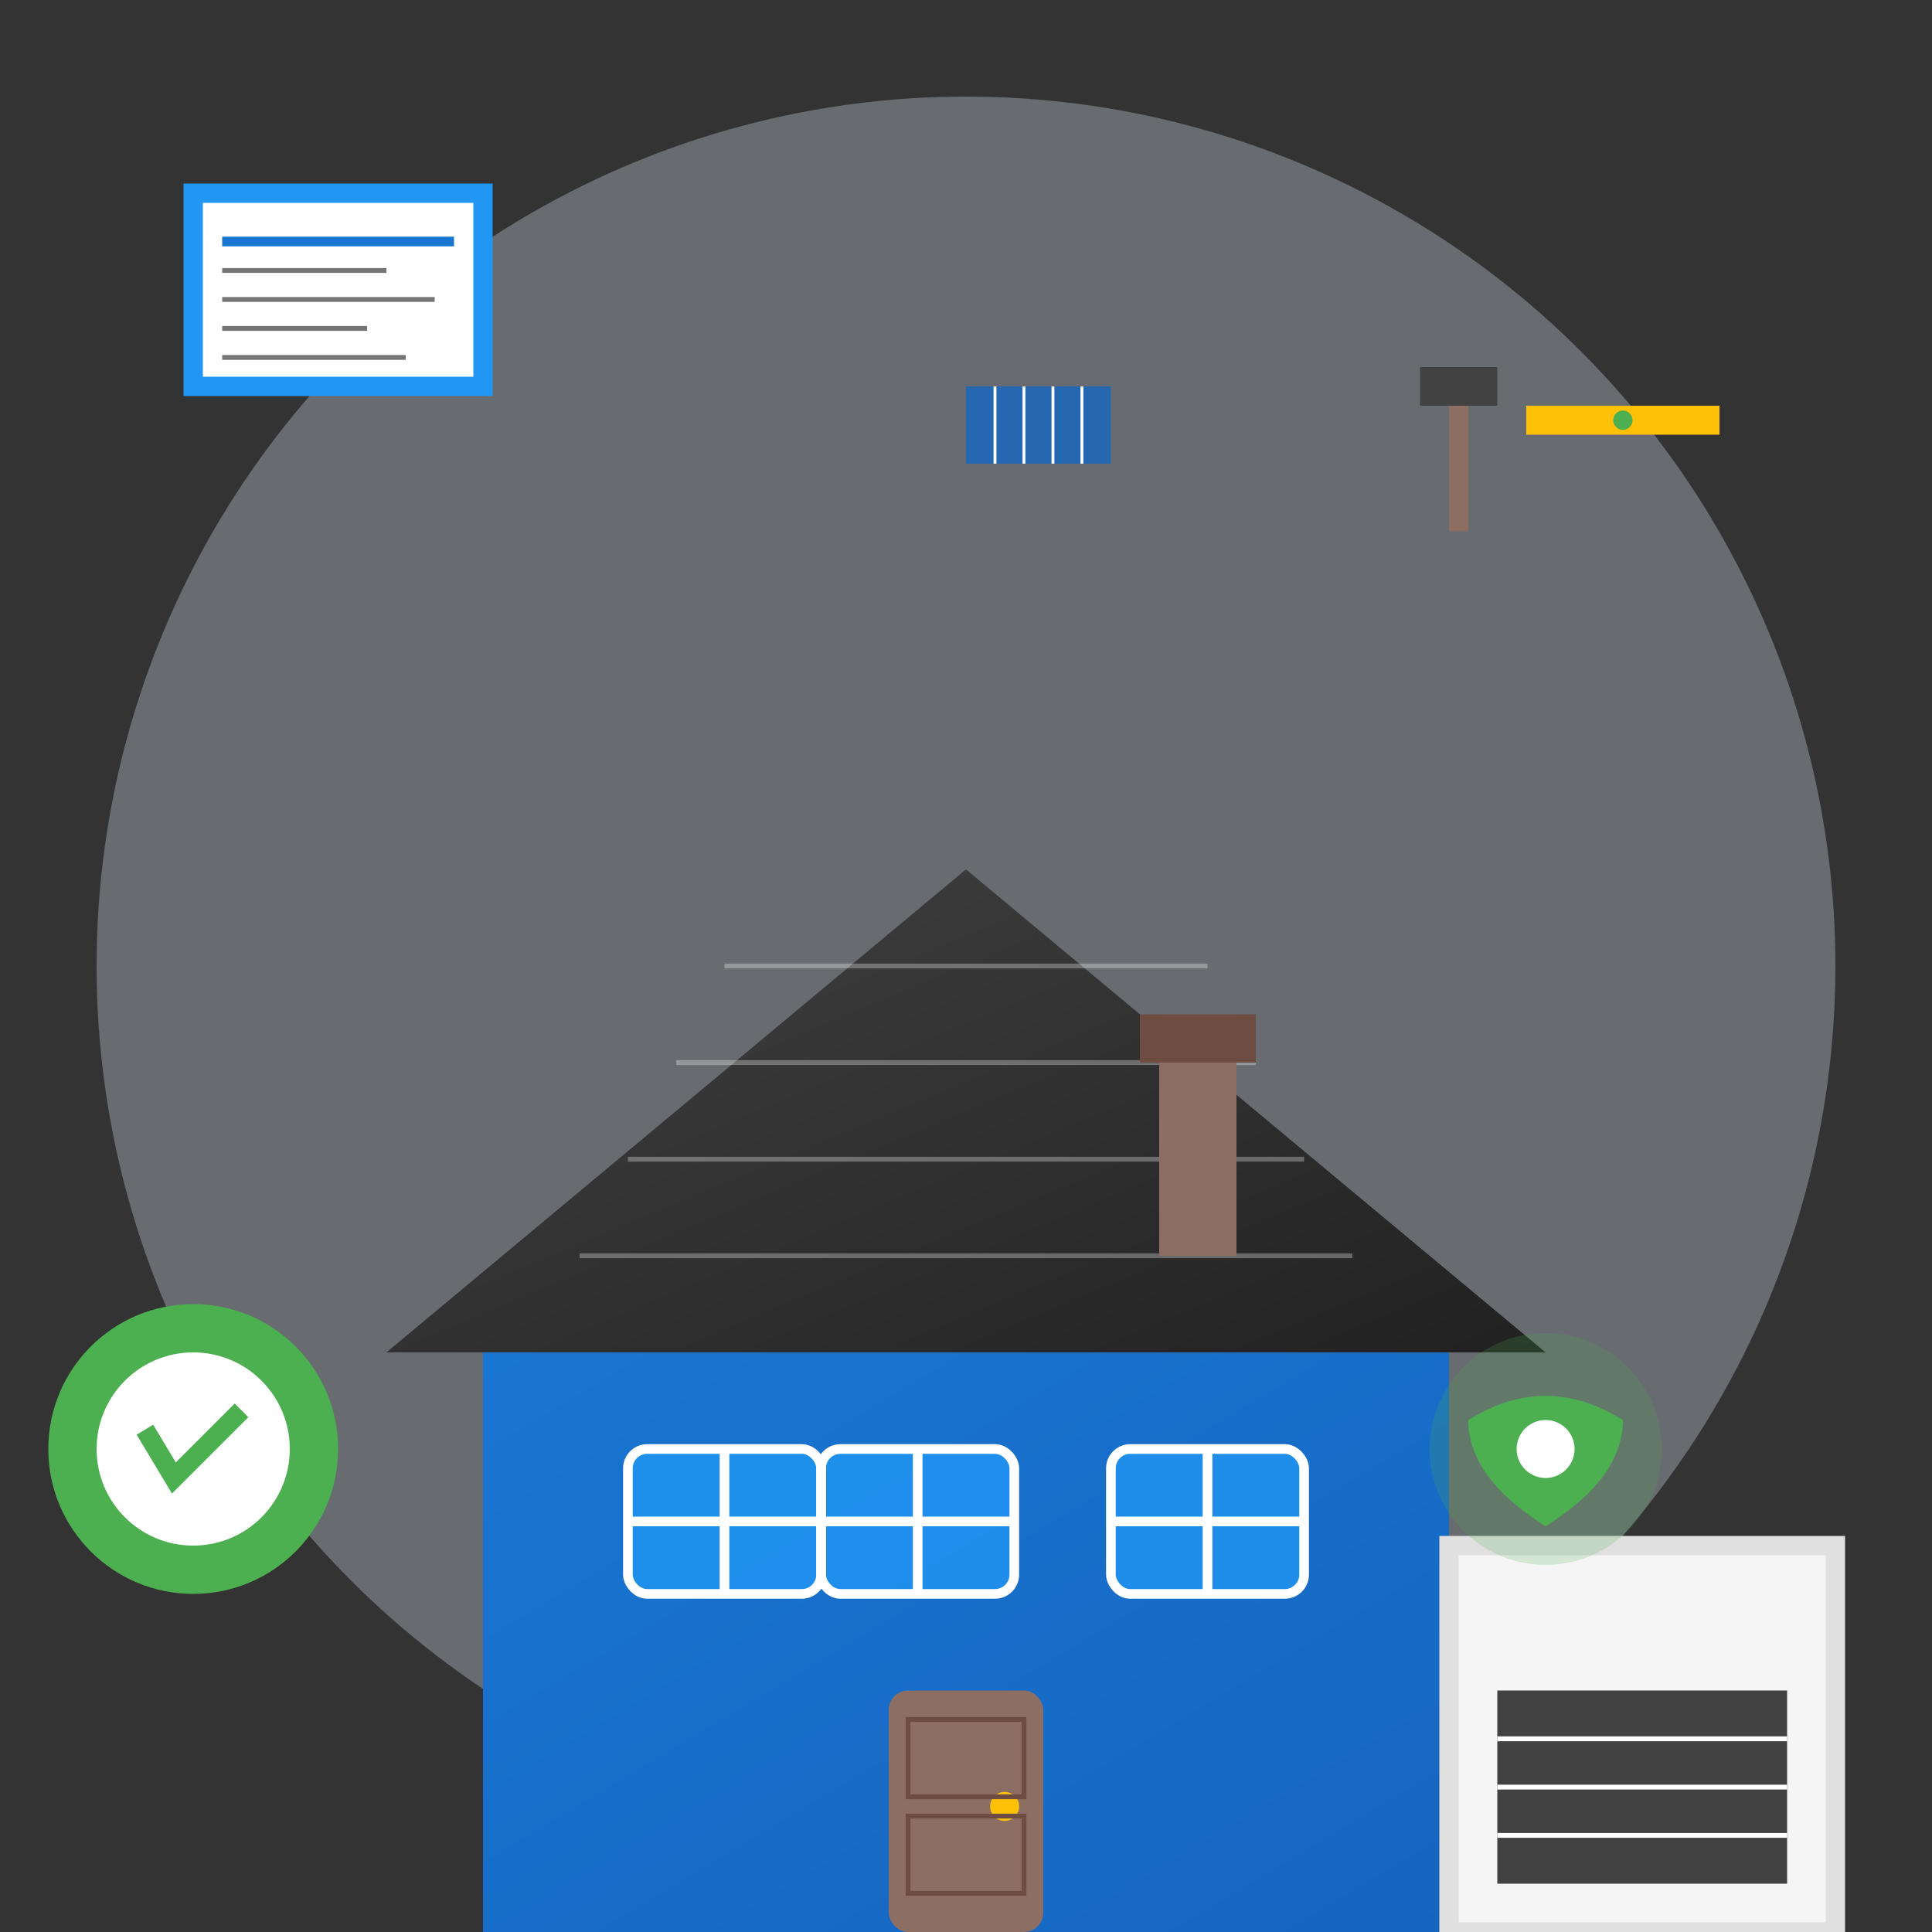
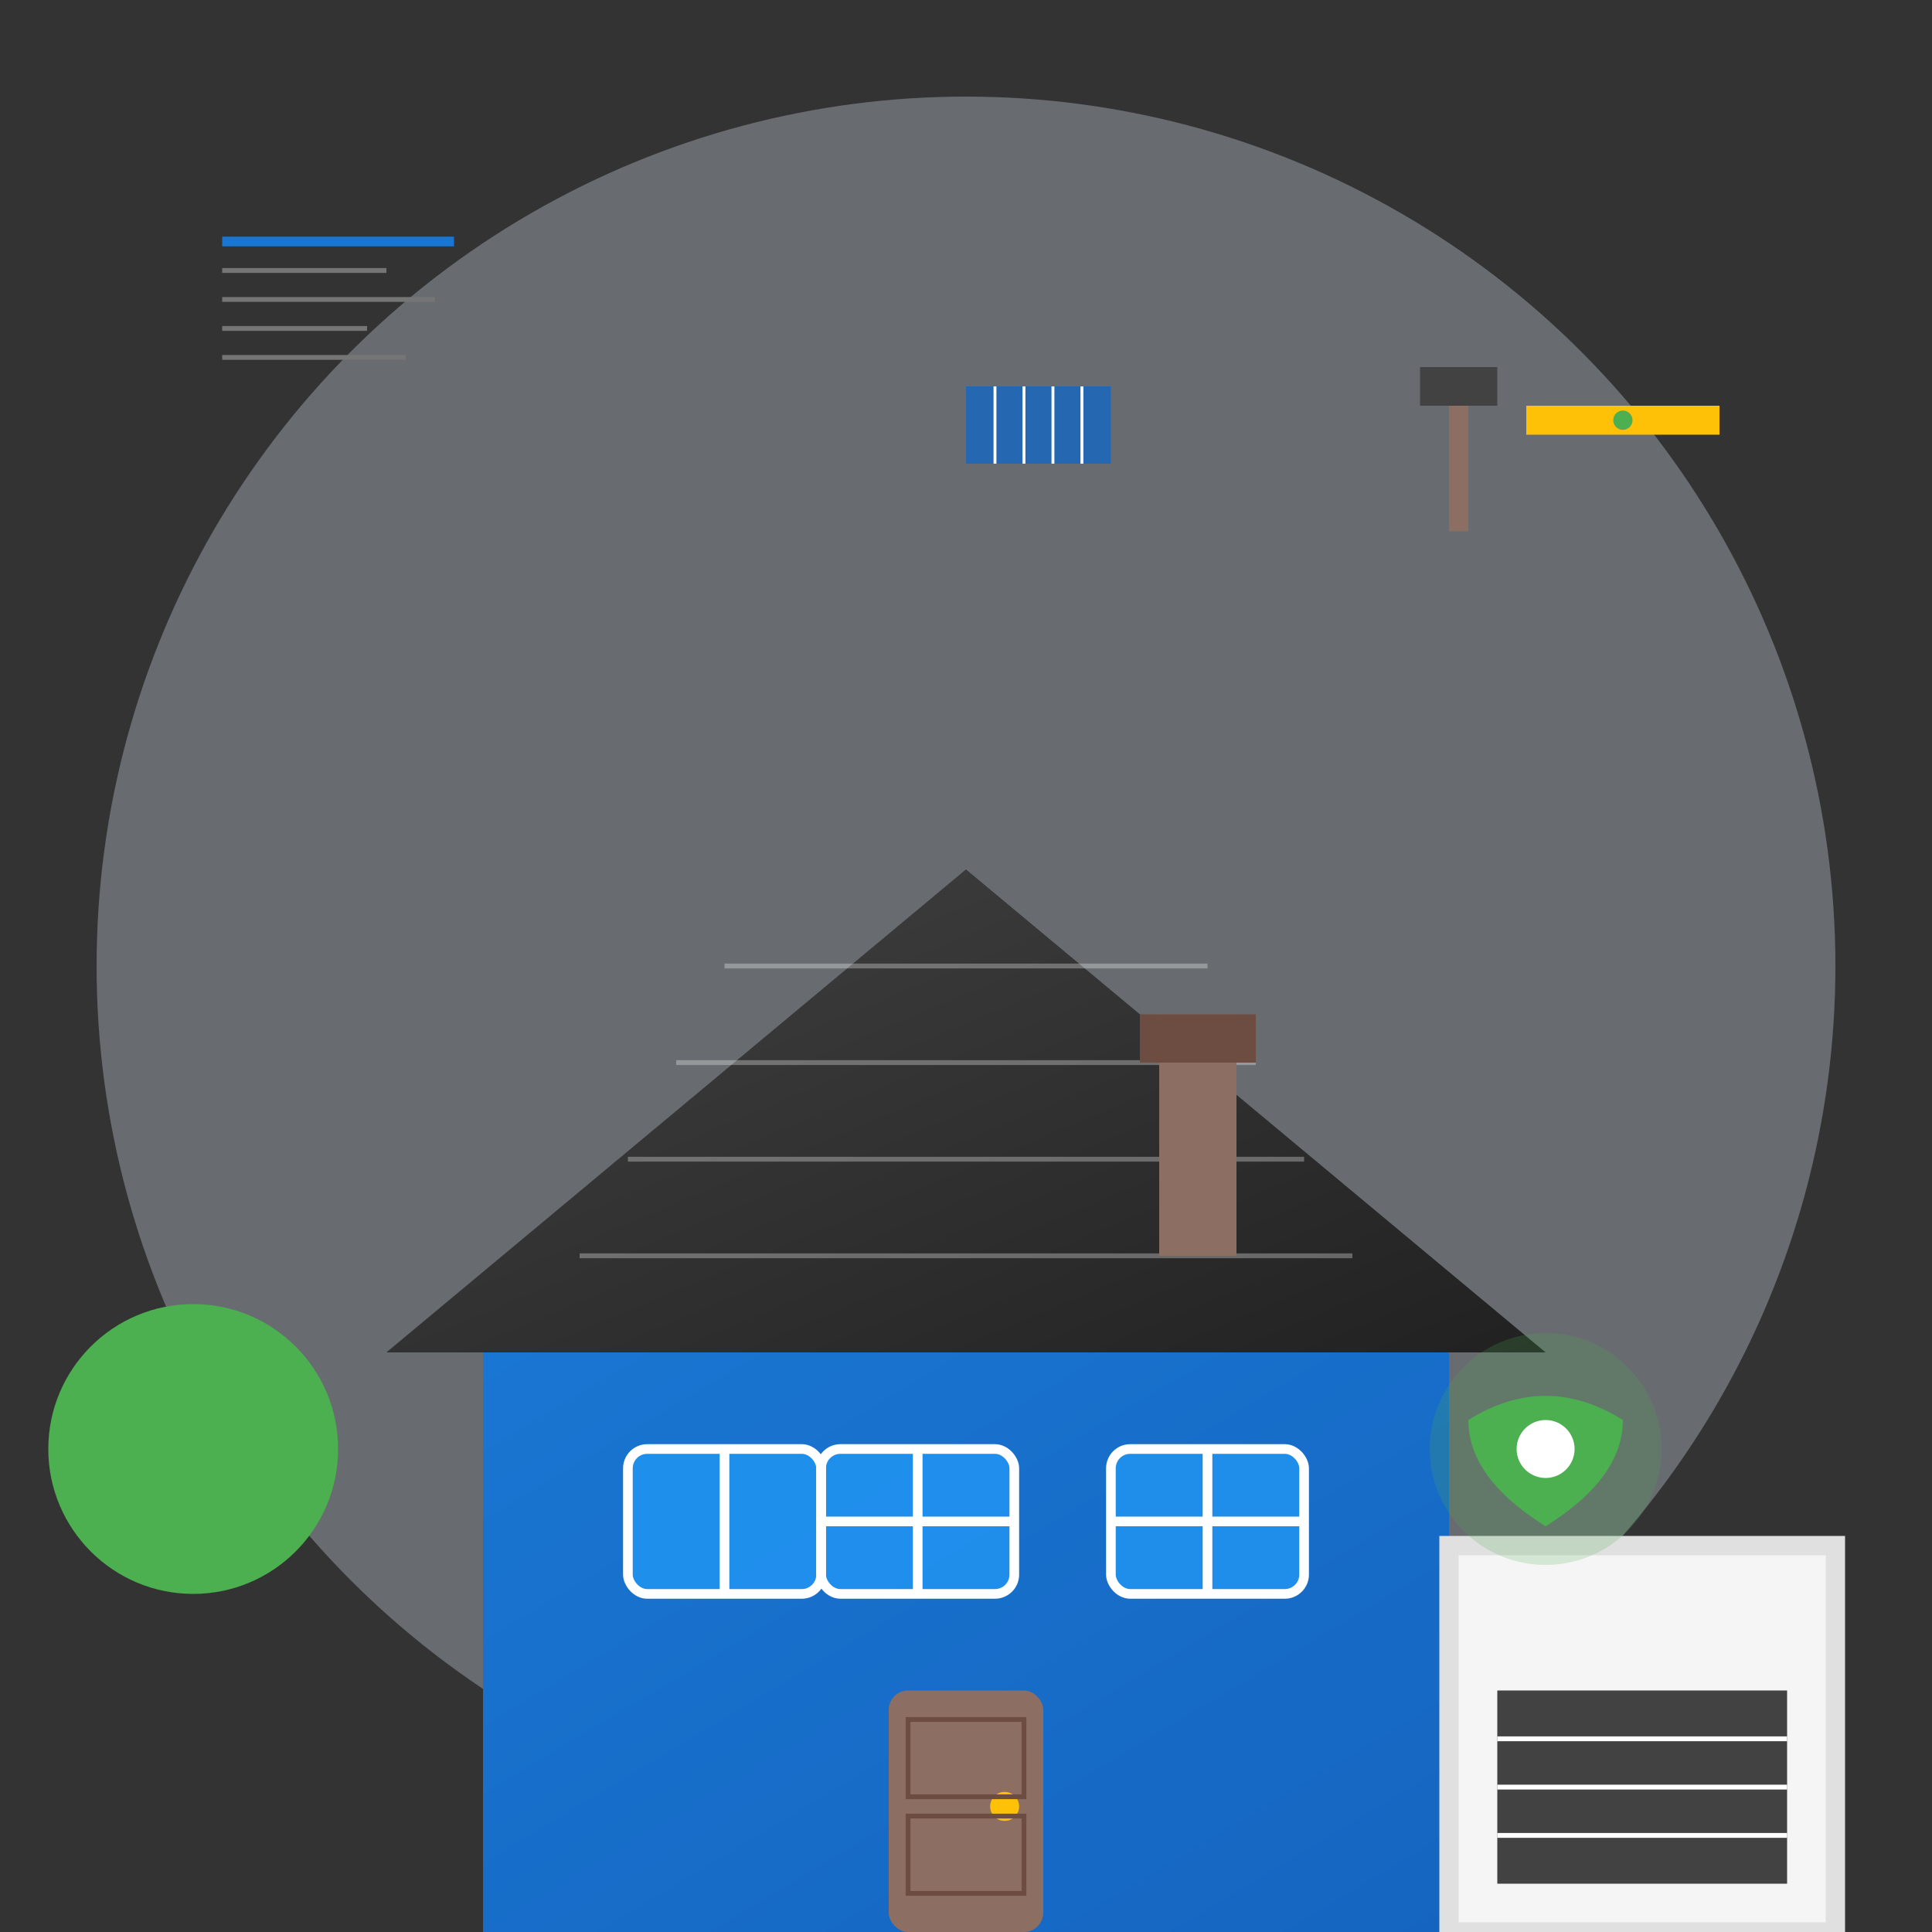
<svg xmlns="http://www.w3.org/2000/svg" width="200" height="200" viewBox="0 0 200 200" fill="none">
  <rect x="0" y="0" width="200" height="200" fill="#333333" stroke="none" />
  <defs>
    <linearGradient id="houseGradient" x1="0%" y1="0%" x2="100%" y2="100%">
      <stop offset="0%" style="stop-color:#1976D2;stop-opacity:1" />
      <stop offset="100%" style="stop-color:#1565C0;stop-opacity:1" />
    </linearGradient>
    <linearGradient id="roofGradient" x1="0%" y1="0%" x2="100%" y2="100%">
      <stop offset="0%" style="stop-color:#424242;stop-opacity:1" />
      <stop offset="100%" style="stop-color:#212121;stop-opacity:1" />
    </linearGradient>
  </defs>
  <circle cx="100" cy="100" r="90" fill="#E3F2FD" opacity="0.3" />
  <g transform="translate(50,60)">
    <rect x="0" y="80" width="100" height="60" fill="url(#houseGradient)" />
    <path d="M-10 80 L50 30 L110 80 Z" fill="url(#roofGradient)" />
    <g stroke="white" stroke-width="0.5" opacity="0.3">
      <line x1="10" y1="70" x2="90" y2="70" />
      <line x1="15" y1="60" x2="85" y2="60" />
      <line x1="20" y1="50" x2="80" y2="50" />
      <line x1="25" y1="40" x2="75" y2="40" />
    </g>
    <rect x="15" y="90" width="20" height="15" fill="#2196F3" opacity="0.8" rx="2" />
    <rect x="35" y="90" width="20" height="15" fill="#2196F3" opacity="0.8" rx="2" />
    <rect x="65" y="90" width="20" height="15" fill="#2196F3" opacity="0.8" rx="2" />
    <g stroke="white" stroke-width="1">
      <rect x="15" y="90" width="20" height="15" fill="none" rx="2" />
      <line x1="25" y1="90" x2="25" y2="105" />
-       <line x1="15" y1="97.5" x2="35" y2="97.5" />
      <rect x="35" y="90" width="20" height="15" fill="none" rx="2" />
      <line x1="45" y1="90" x2="45" y2="105" />
      <line x1="35" y1="97.5" x2="55" y2="97.5" />
      <rect x="65" y="90" width="20" height="15" fill="none" rx="2" />
      <line x1="75" y1="90" x2="75" y2="105" />
      <line x1="65" y1="97.5" x2="85" y2="97.5" />
    </g>
    <rect x="42" y="115" width="16" height="25" fill="#8D6E63" rx="2" />
    <circle cx="54" cy="127" r="1.5" fill="#FFC107" />
    <rect x="44" y="118" width="12" height="8" fill="none" stroke="#6D4C41" stroke-width="0.5" />
    <rect x="44" y="128" width="12" height="8" fill="none" stroke="#6D4C41" stroke-width="0.5" />
    <rect x="70" y="45" width="8" height="25" fill="#8D6E63" />
    <rect x="68" y="45" width="12" height="5" fill="#6D4C41" />
    <rect x="100" y="100" width="40" height="40" fill="#F5F5F5" stroke="#E0E0E0" stroke-width="2" />
    <rect x="105" y="115" width="30" height="20" fill="#424242" />
    <g stroke="white" stroke-width="0.5">
      <line x1="105" y1="120" x2="135" y2="120" />
      <line x1="105" y1="125" x2="135" y2="125" />
      <line x1="105" y1="130" x2="135" y2="130" />
    </g>
  </g>
  <g transform="translate(20,20)">
-     <rect x="0" y="0" width="30" height="20" fill="white" stroke="#2196F3" stroke-width="2" />
    <line x1="3" y1="5" x2="27" y2="5" stroke="#1976D2" stroke-width="1" />
    <line x1="3" y1="8" x2="20" y2="8" stroke="#757575" stroke-width="0.5" />
    <line x1="3" y1="11" x2="25" y2="11" stroke="#757575" stroke-width="0.5" />
    <line x1="3" y1="14" x2="18" y2="14" stroke="#757575" stroke-width="0.5" />
    <line x1="3" y1="17" x2="22" y2="17" stroke="#757575" stroke-width="0.5" />
  </g>
  <g transform="translate(150,30)">
    <rect x="0" y="10" width="2" height="15" fill="#8D6E63" />
    <rect x="-3" y="8" width="8" height="4" fill="#424242" />
    <rect x="8" y="12" width="20" height="3" fill="#FFC107" />
    <circle cx="18" cy="13.5" r="1" fill="#4CAF50" />
  </g>
  <g transform="translate(20,150)">
    <circle cx="0" cy="0" r="15" fill="#4CAF50" />
-     <circle cx="0" cy="0" r="10" fill="white" />
-     <path d="M-5 -2 L-2 3 L5 -4" stroke="#4CAF50" stroke-width="2" fill="none" />
+     <path d="M-5 -2 L-2 3 " stroke="#4CAF50" stroke-width="2" fill="none" />
  </g>
  <g transform="translate(160,150)">
    <circle cx="0" cy="0" r="12" fill="#4CAF50" opacity="0.2" />
    <path d="M-8 -3 Q0 -8 8 -3 Q8 3 0 8 Q-8 3 -8 -3" fill="#4CAF50" />
    <circle cx="0" cy="0" r="3" fill="white" />
  </g>
  <g transform="translate(100,40)">
    <rect x="0" y="0" width="15" height="8" fill="#1565C0" opacity="0.8" />
    <g stroke="white" stroke-width="0.3">
      <line x1="3" y1="0" x2="3" y2="8" />
      <line x1="6" y1="0" x2="6" y2="8" />
      <line x1="9" y1="0" x2="9" y2="8" />
      <line x1="12" y1="0" x2="12" y2="8" />
    </g>
  </g>
</svg>